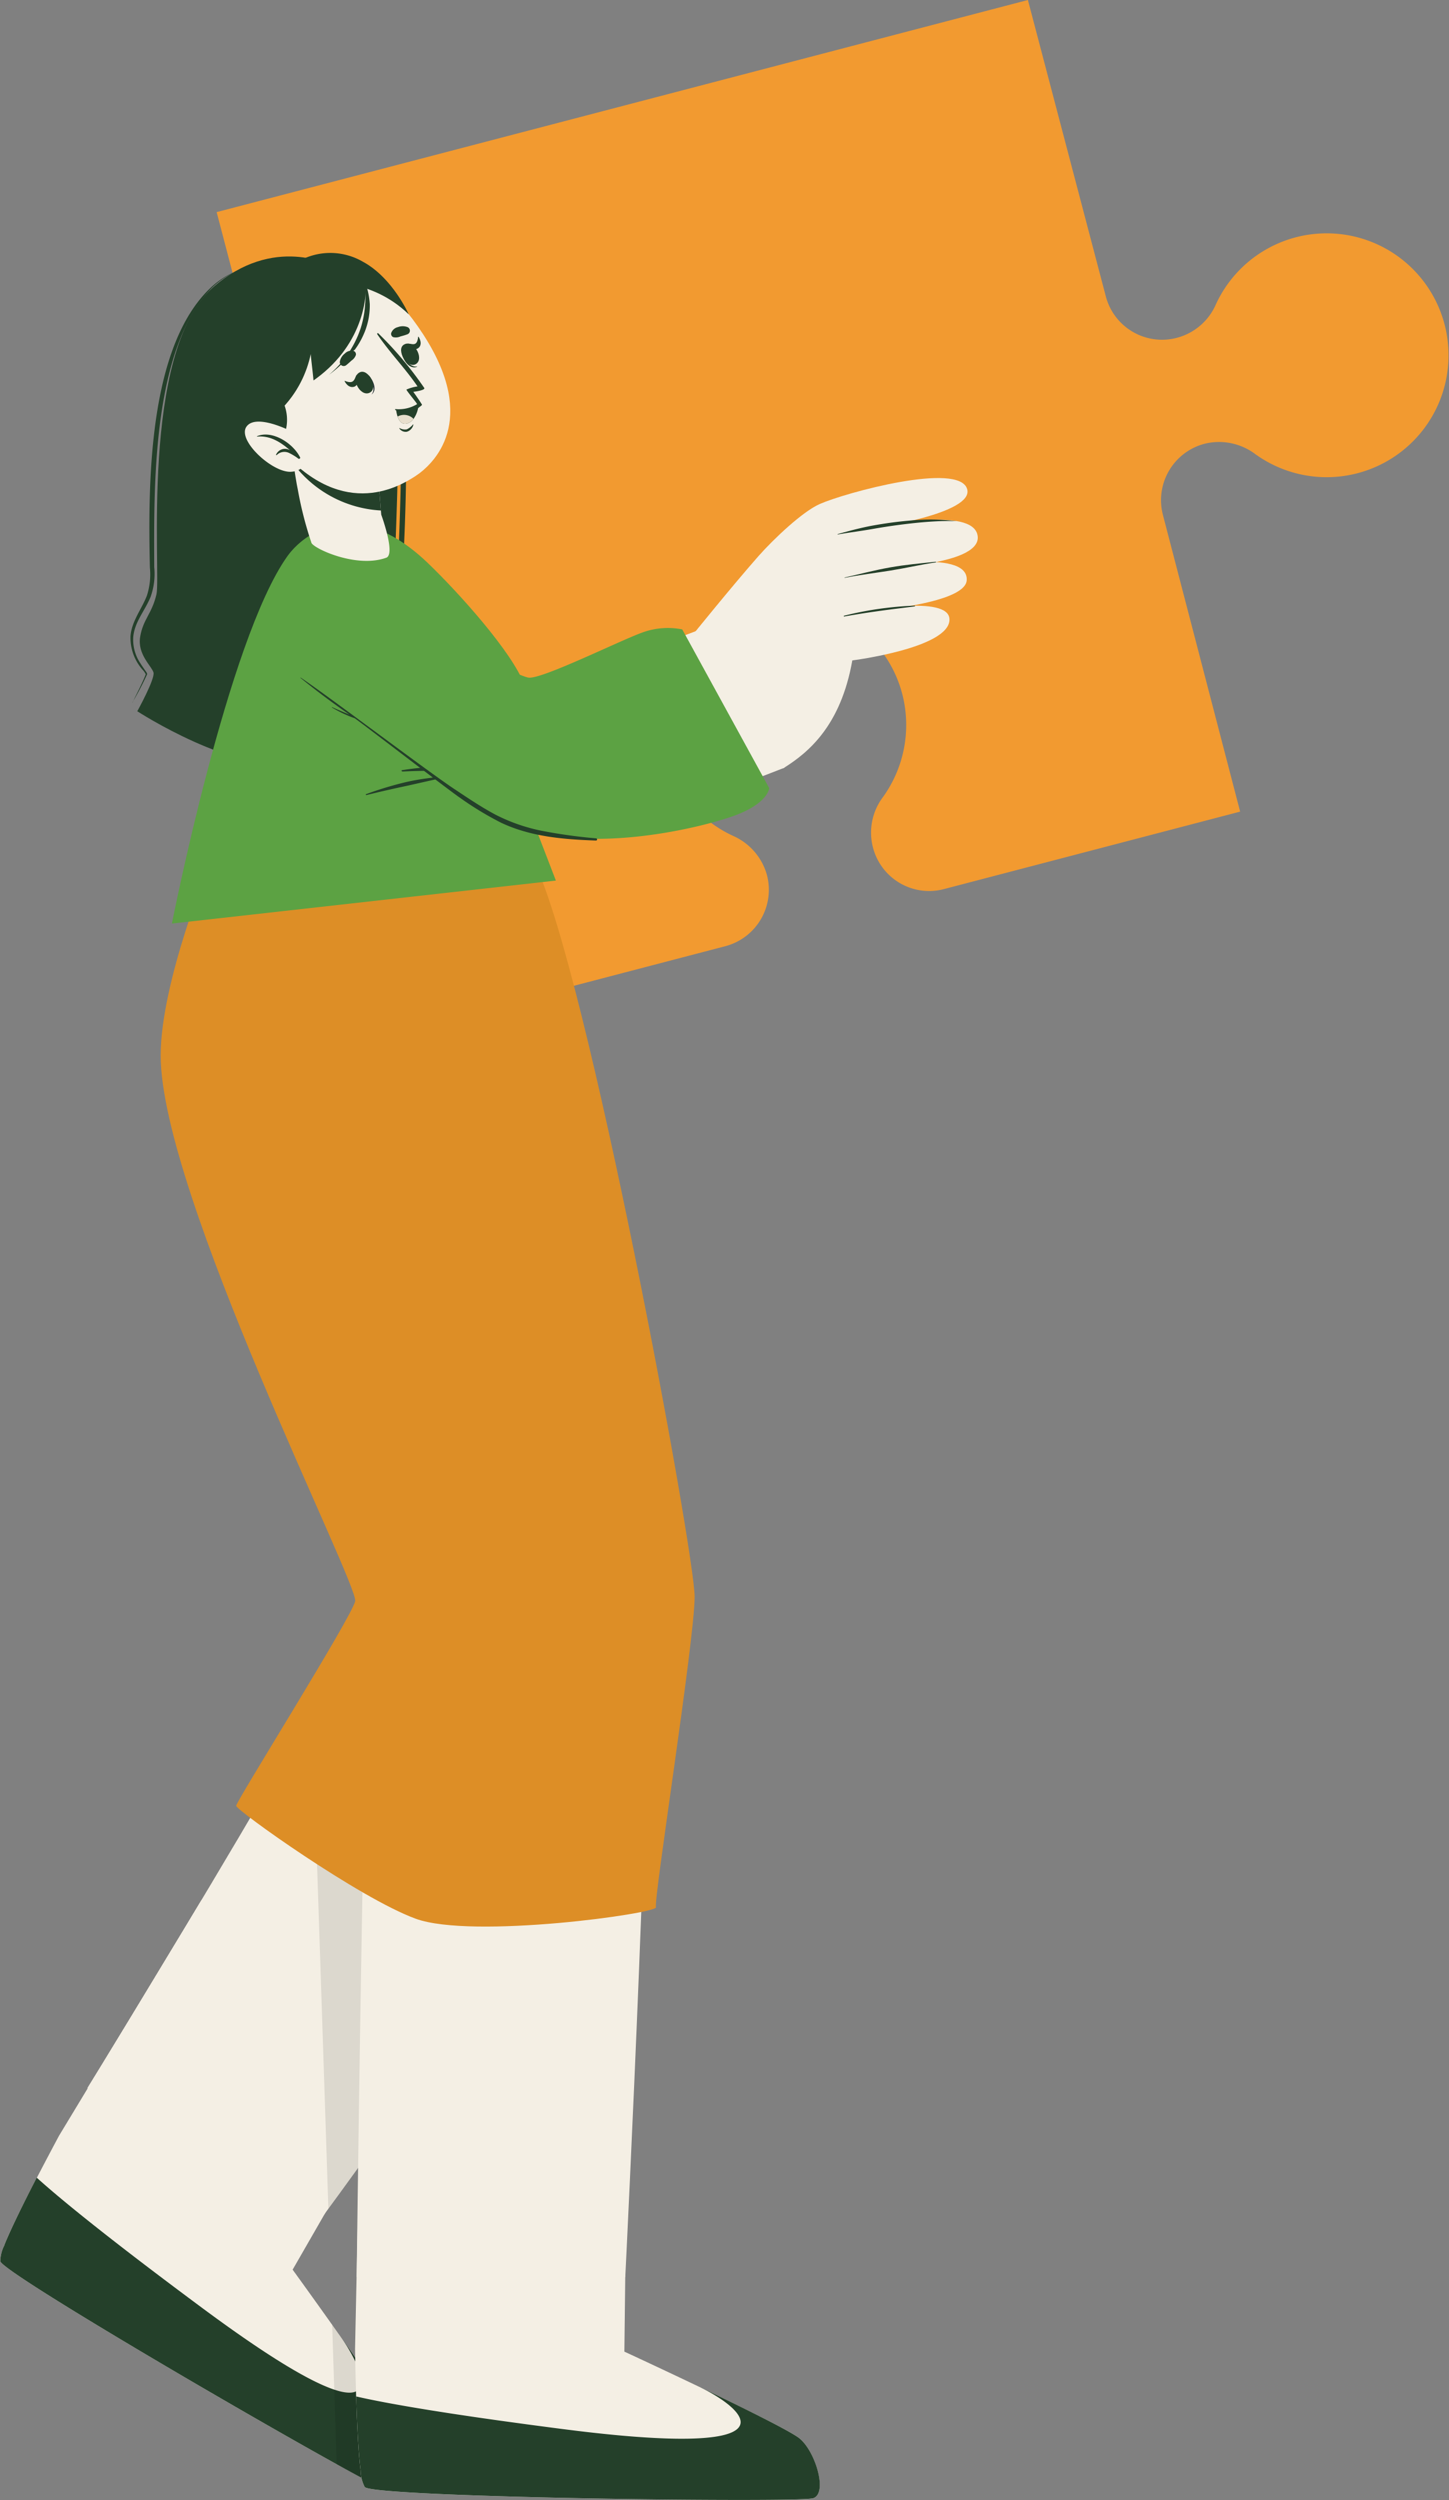
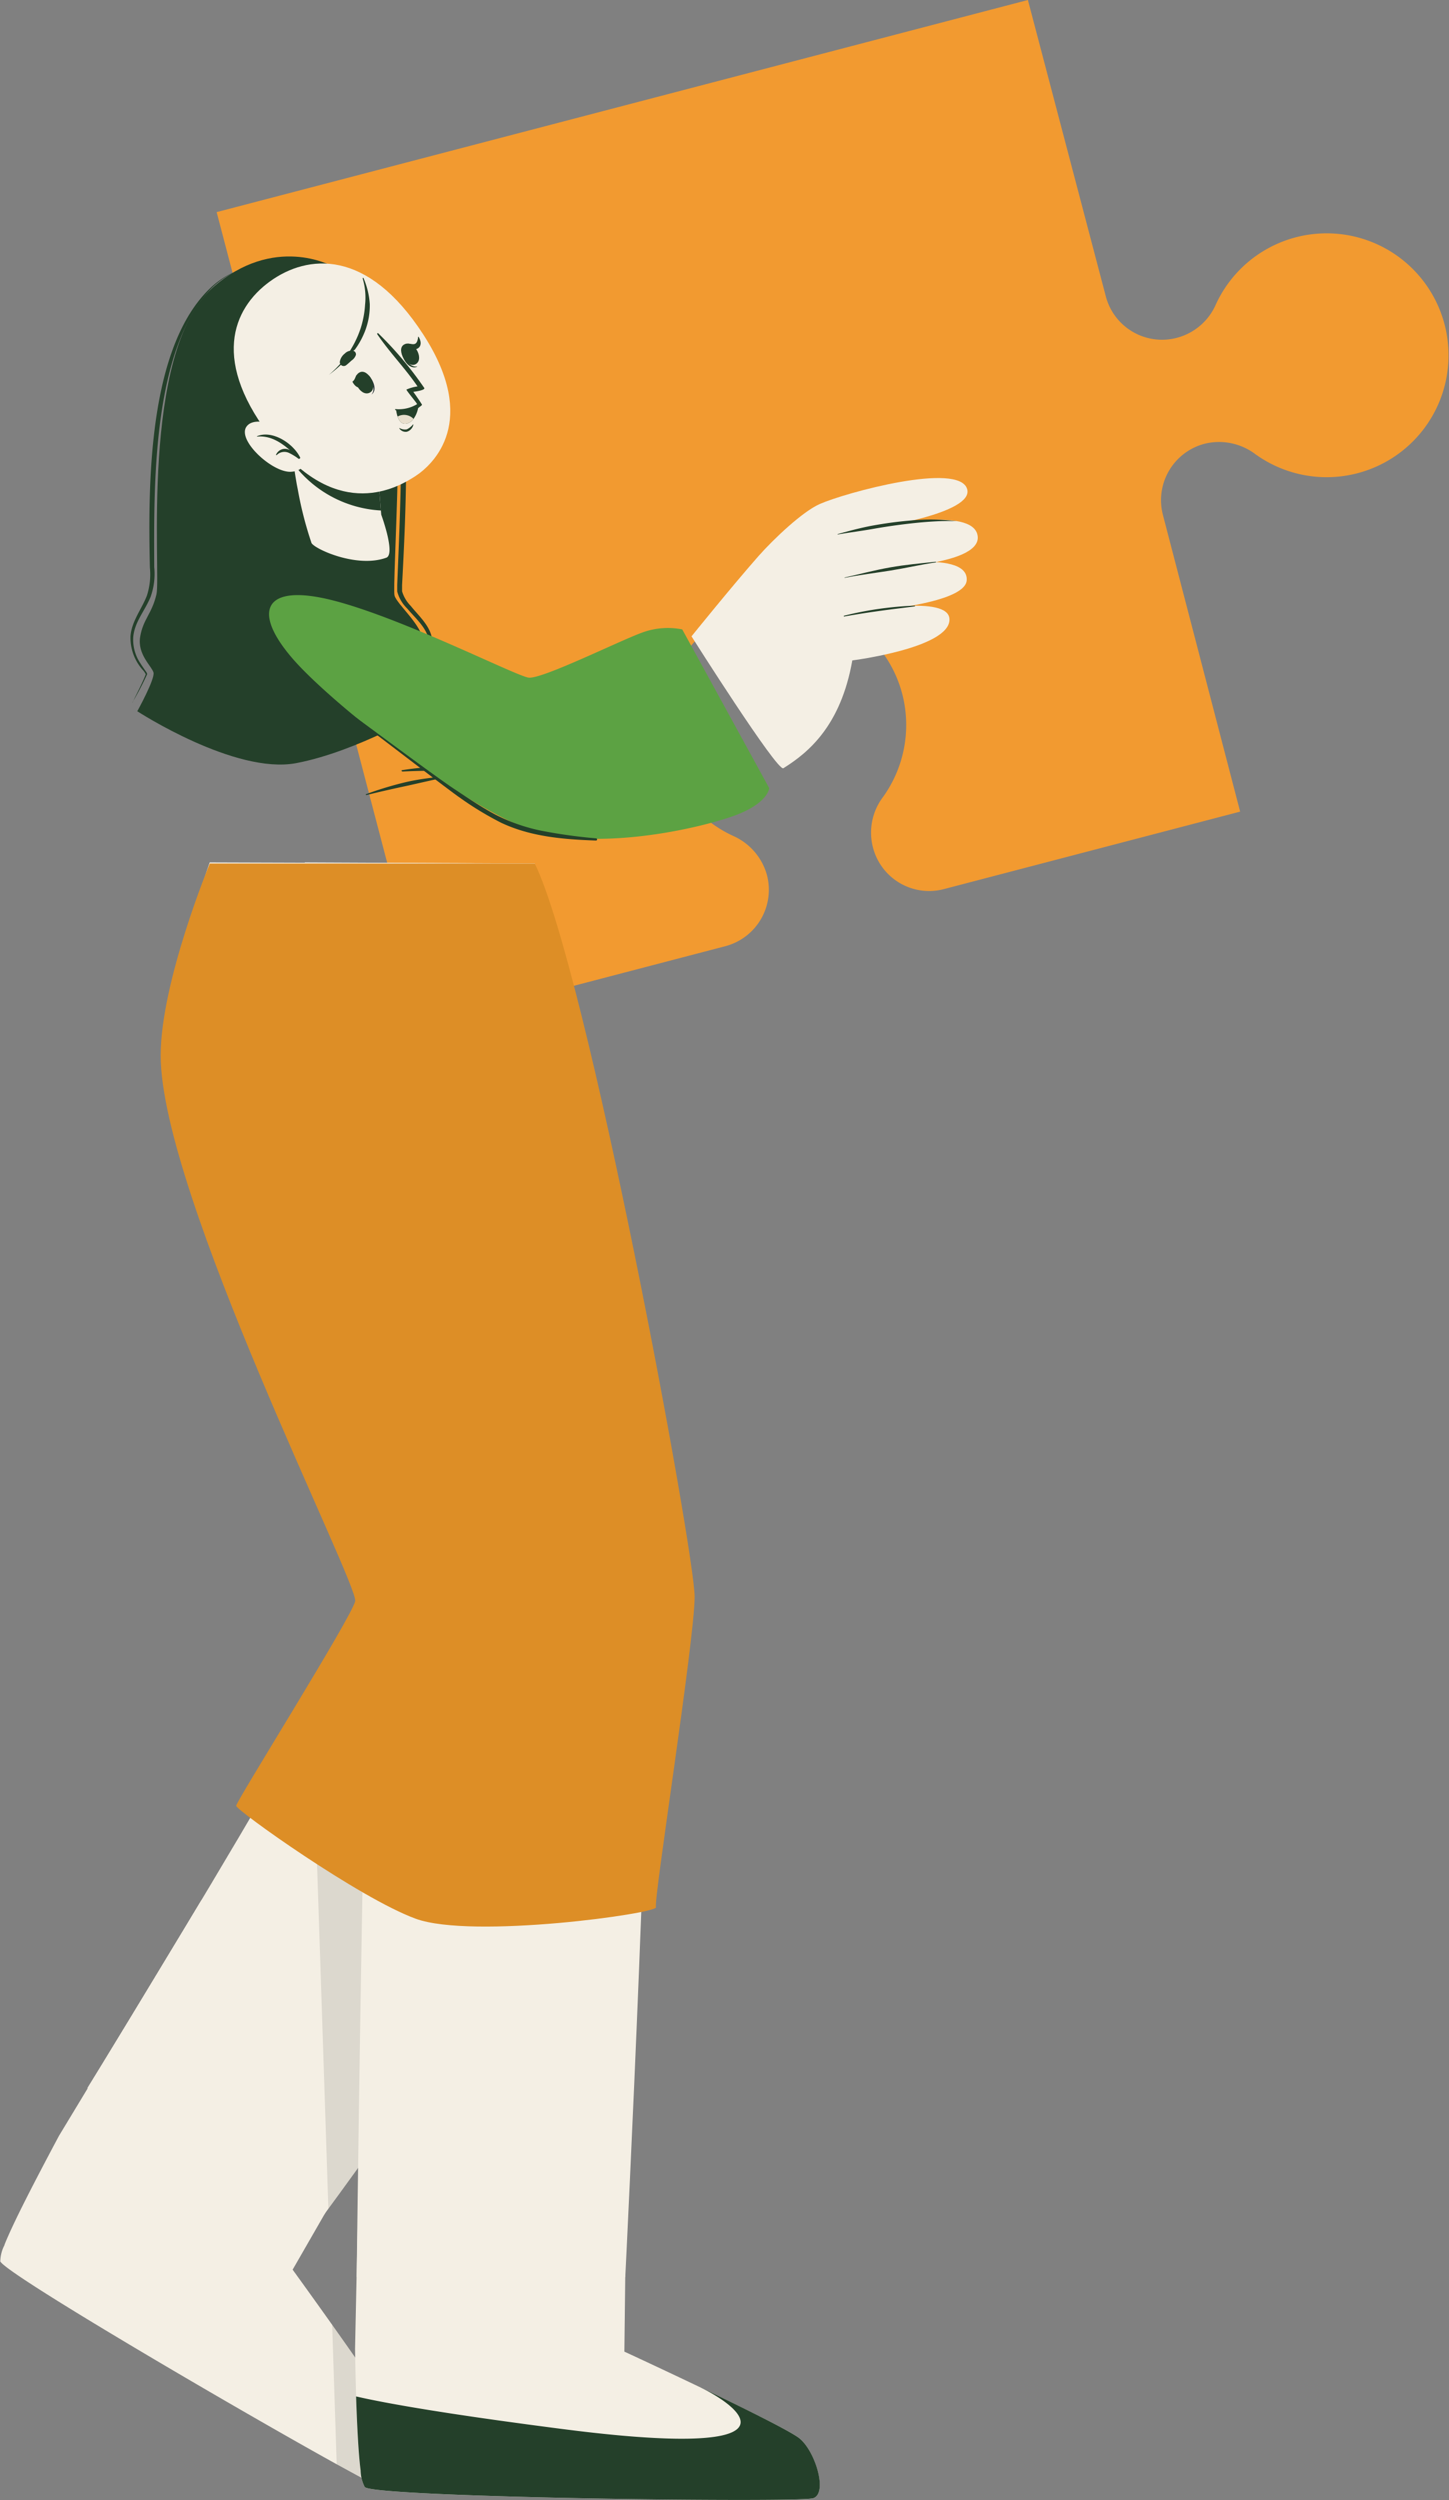
<svg xmlns="http://www.w3.org/2000/svg" viewBox="0 0 236.09 407.21">
  <rect x="0" y="0" width="236.09" height="407.21" fill="#808080" stroke="none" />
  <g id="b56224a8-ac47-4ed1-a76d-0e215b6fd96a" data-name="Puzzle piece">
    <g>
      <path d="M109.37,238.1l48.33-12.63a9.5,9.5,0,0,0,6.78-11.6,9.85,9.85,0,0,0-5.45-6.34,19.9,19.9,0,1,1,27.5-23.13,20.11,20.11,0,0,1-3.13,16.76,9.6,9.6,0,0,0-1.65,8.21,9.45,9.45,0,0,0,11.6,6.79l48.23-12.61L229,155.23a9.5,9.5,0,0,1,6.79-11.6,9.82,9.82,0,0,1,8.22,1.66,19.86,19.86,0,1,0-6.37-24.39,9.59,9.59,0,0,1-6.35,5.47,9.47,9.47,0,0,1-11.61-6.8L207,71.35,74.82,105.9l30.52,116.41-.1,0Z" transform="translate(-39.52 -71.35)" fill="#f29a30" />
      <g>
        <g>
          <path d="M93.61,114.68s-9.5-5.26-19.47,3.56c-11.85,10.48-8.36,46.7-9.13,49.93s-2.16,4-2.65,6.89,1.89,4.8,2.17,5.83-2.64,6.31-2.64,6.31,15.9,10.35,25.9,8.45S109.06,187,109.06,187s-2.25-3.22-2.24-4.74,1.8-3.53,1.68-6.29-4.29-6.14-4.7-7.62,1.91-34.93-.43-44.51S93.61,114.68,93.61,114.68Z" transform="translate(-39.52 -71.35)" fill="#24402a" />
          <path d="M109.57,186.18a14.43,14.43,0,0,1-2.19-3.4,2,2,0,0,1-.18-1.05c.51-2.2,2.45-4.15,2.09-6.52-.48-1.82-2.24-3.33-3.42-4.74a6,6,0,0,1-1.63-2.78c0-.39,0-.71,0-1.06.45-11.38,1.36-28.95-.44-40.26a20.64,20.64,0,0,0-2.58-7.56,19.7,19.7,0,0,1,3,7.48c2.24,11.29,1.42,29,.81,40.37,0,.32,0,.68,0,1a5.67,5.67,0,0,0,1.41,2.38c1.24,1.55,3,3.08,3.43,5.11.33,2.53-1.68,4.42-2.38,6.67a1.87,1.87,0,0,0,.12.92,15.79,15.79,0,0,0,2,3.48Z" transform="translate(-39.52 -71.35)" fill="#24402a" />
          <path d="M61.12,185.77c.65-1.4,1.59-3.15,2.14-4.56v-.05a2.84,2.84,0,0,0-.41-.61A7.89,7.89,0,0,1,60.78,175c.17-2.45,1.87-4.5,2.68-6.65a11.22,11.22,0,0,0,.48-4.57c-.29-13.35-.36-36,10-45.65a13.78,13.78,0,0,1,4-2.58A14.55,14.55,0,0,0,74,118.27c-9.7,10-9.41,32.15-9.35,45.47a11.08,11.08,0,0,1-.59,4.82c-.92,2.27-2.56,4-2.82,6.46a6.86,6.86,0,0,0,1.16,4.38c.31.51.68,1,1,1.49a.48.48,0,0,1,.09.29,47.67,47.67,0,0,1-2.4,4.59Z" transform="translate(-39.52 -71.35)" fill="#24402a" />
        </g>
        <g>
          <g>
            <g>
              <path d="M72.34,380.85s-23.18,38.35-23.2,38.37c-4,7.5-7.44,14.14-8.88,17.74a.11.11,0,0,0,0,.06,6,6,0,0,0-.69,2.61.08.08,0,0,0,0,.07c1.41,2.71,60.36,36.71,62.81,37.2s4.06-6.46,2.82-9.61-18-26.25-18-26.25l22.17-38.53Z" transform="translate(-39.52 -71.35)" fill="#f4efe4" />
-               <path d="M45.51,426.06c-2.37,4.59-4.26,8.45-5.25,10.9a.11.11,0,0,0,0,.06,6,6,0,0,0-.69,2.61.64.64,0,0,0,0,.07c1.41,2.71,60.36,36.71,62.81,37.2s4.06-6.46,2.82-9.6c-.66-1.66-5.61-8.84-10.13-15.28,5.5,7.93,7.57,17.65-22.75-4.85C56.35,435.32,48.94,429.16,45.51,426.06Z" transform="translate(-39.52 -71.35)" fill="#24402a" />
            </g>
            <path d="M53.75,411.46l38.58,20.6s57.65-77.67,58.75-98.4C152.61,305,126.65,212,126.65,212l-37.47-.18S105,307.35,103.74,323.3C103.07,331.64,53.75,411.46,53.75,411.46Z" transform="translate(-39.52 -71.35)" fill="#f4efe4" />
            <path d="M105.2,467.29c1.24,3.15-.36,10.12-2.82,9.61a84.35,84.35,0,0,1-8-4.15L93.64,450C98.5,456.87,104.47,465.46,105.2,467.29Z" transform="translate(-39.52 -71.35)" opacity="0.1" />
            <path d="M151.08,333.66c-1,19.4-51.56,88.64-58.06,97.47V431l-1.27-38.76L90.35,350.1h0c1.73-3,3.36-6,4.85-8.68.3-.55.6-1.09.88-1.62.15-.26.29-.53.43-.79.57-1.05,1.11-2.07,1.62-3,.26-.49.51-1,.75-1.43s.48-.92.7-1.36c.57-1.11,1.09-2.16,1.55-3.12.19-.39.37-.76.53-1.12.25-.54.48-1,.69-1.52.14-.32.27-.63.39-.92.2-.48.37-.92.51-1.31.07-.21.14-.4.19-.58s.07-.21.1-.31.1-.38.13-.55a.4.4,0,0,0,0-.15c0-.11,0-.2,0-.29a62.36,62.36,0,0,0-.18-8.32c0-.47-.07-1-.11-1.47s-.08-1-.13-1.55-.09-1.07-.14-1.62-.1-1.12-.16-1.7q-.24-2.59-.56-5.46c-.1-1-.21-1.94-.33-2.93q-.22-2-.48-4.08c-.16-1.39-.34-2.81-.52-4.25-.14-1.08-.28-2.17-.42-3.28-.09-.74-.19-1.48-.29-2.23q-.23-1.68-.45-3.39c-.1-.76-.2-1.53-.31-2.29,0-.39-.1-.77-.16-1.15q-.23-1.74-.48-3.48c0-.39-.1-.78-.16-1.17l-.33-2.34-.33-2.34c-.11-.78-.22-1.57-.34-2.35q-.42-2.94-.85-5.85c-.56-3.9-1.14-7.74-1.71-11.47L95,248.35q-.42-2.76-.83-5.41-.17-1.06-.33-2.1c0-.35-.1-.69-.16-1-.1-.69-.21-1.36-.31-2s-.21-1.33-.31-2c-.15-1-.3-1.93-.45-2.87l-.15-.93c-.19-1.23-.38-2.42-.56-3.56-.14-.86-.27-1.69-.4-2.5-.08-.54-.17-1.06-.25-1.57s-.16-1-.24-1.5-.15-1-.23-1.42c0-.23-.07-.46-.11-.68-.28-1.79-.54-3.34-.75-4.64,0-.32-.1-.63-.15-.92-.09-.58-.17-1.09-.25-1.52-.19-1.21-.3-1.86-.3-1.86l37.45.18,0,.06h0C127.48,215,152.59,305.49,151.08,333.66Z" transform="translate(-39.52 -71.35)" opacity="0.1" />
          </g>
          <g>
            <g>
              <path d="M98.32,409.44s-.95,44.47-.95,44.5c.14,8.51.41,16,.91,19.82a.13.13,0,0,0,0,.06,6.09,6.09,0,0,0,.67,2.62l.05.05c2.56,1.68,70.6,2.55,73,1.79s.39-7.62-2.23-9.77-28.52-14.12-28.52-14.12l.53-44.45Z" transform="translate(-39.52 -71.35)" fill="#f4efe4" />
              <path d="M97.54,461.69c.17,5.15.4,9.45.74,12.07a.13.13,0,0,0,0,.06,6.09,6.09,0,0,0,.67,2.62l.06.05c2.55,1.67,70.59,2.55,73,1.78s.39-7.61-2.23-9.75c-1.38-1.13-9.2-5-16.3-8.39,8.67,4.24,15.23,11.71-22.22,6.88C111.52,464.47,102,462.72,97.54,461.69Z" transform="translate(-39.52 -71.35)" fill="#24402a" />
            </g>
            <path d="M126.65,212l0,0c-.26.8-10.93,38.75-12.25,39.36-1.49.69,28.65,53.12,30.57,78.44,1.22,16.2-3.57,112.43-3.57,112.43H97.63s1-82.39,2.06-108.5c.43-10.12-32.57-60.53-33-91.91-.13-9.9,7-30,7-30Z" transform="translate(-39.52 -71.35)" fill="#f4efe4" />
          </g>
          <path d="M126.65,212H73.7s-8,19.28-8,31.28c0,22.46,32.3,86.2,31.69,88.88S78,364.75,78,365.48s20,15,29.23,18.39S146.84,383,146.4,382s6.27-43.33,6.3-50.53S135.24,229.58,126.65,212Z" transform="translate(-39.52 -71.35)" fill="#dd8e26" />
        </g>
        <g>
          <g>
            <g>
-               <path d="M67.53,221.78l62.56-7-6.9-17.93s4-7.69,1.79-13.9c-1.93-5.33-10.83-15.17-15.72-19.86-11.89-11.43-20.36-4.72-22.91-1.15C76.63,175.56,67.53,221.78,67.53,221.78Z" transform="translate(-39.52 -71.35)" fill="#5ca243" />
              <g>
                <path d="M105,196.8a54.57,54.57,0,0,1,8-.65c1.32,0,2.64.08,4,.18.66,0,1.31.07,2,.09a8,8,0,0,0,2.07-.12.05.05,0,0,1,0,.1,15.51,15.51,0,0,1-1.91.43,14.87,14.87,0,0,1-1.89.12c-1.35,0-2.69-.06-4-.07-2.71,0-5.42,0-8.13.14C104.92,197,104.9,196.82,105,196.8Z" transform="translate(-39.52 -71.35)" fill="#24402a" />
                <path d="M99.23,200.68a58,58,0,0,1,6.31-1.91c1.07-.25,2.15-.44,3.24-.6l1.56-.21c.57-.07,1.16-.06,1.73-.14.06,0,.08.09,0,.1-.54.08-1.06.26-1.59.38l-1.61.36c-1.07.24-2.14.49-3.21.72-2.15.46-4.28.94-6.41,1.47A.09.09,0,1,1,99.23,200.68Z" transform="translate(-39.52 -71.35)" fill="#24402a" />
              </g>
            </g>
            <g>
              <g>
                <path d="M90.28,159.81c.58,1,7.41,4.12,12.18,2.38,1.55-.56-.82-7-.82-7l-.06-.68L100.8,145l-12.56-3.45-1.79-.42s.39,2.59.9,5.82c0,.15.05.3.08.45s0,.36.07.53c.07.48.15,1,.23,1.46s.12.74.2,1.13.15.77.22,1.16A60,60,0,0,0,90.28,159.81Z" transform="translate(-39.52 -71.35)" fill="#f4efe4" />
                <path d="M87.35,146.93a19.16,19.16,0,0,0,14.23,7.57L100.8,145l-12.56-3.45-1.79-.42S86.84,143.7,87.35,146.93Z" transform="translate(-39.52 -71.35)" fill="#24402a" />
              </g>
              <g>
                <path d="M108.49,125.84c9.12,14.08,1.71,21.13-1.33,23.09-2.76,1.78-12.38,7.5-22.9-5.57s-6.85-21.76-.76-26.17S99.38,111.75,108.49,125.84Z" transform="translate(-39.52 -71.35)" fill="#f4efe4" />
                <g>
-                   <path d="M105.9,125.8a10.19,10.19,0,0,1-1.11.34,1.82,1.82,0,0,1-1.19.13.59.59,0,0,1-.35-.64,1.5,1.5,0,0,1,1.11-1,2.21,2.21,0,0,1,1.56,0A.63.63,0,0,1,105.9,125.8Z" transform="translate(-39.52 -71.35)" fill="#24402a" />
                  <path d="M95.89,130.86a10.52,10.52,0,0,0,.87-.76,1.82,1.82,0,0,0,.75-.94.59.59,0,0,0-.35-.64,1.5,1.5,0,0,0-1.45.41,2.15,2.15,0,0,0-.82,1.33A.64.64,0,0,0,95.89,130.86Z" transform="translate(-39.52 -71.35)" fill="#24402a" />
                  <g>
                    <g>
                      <path d="M99.61,132.49s0,.09,0,.13c.6,1,1.13,2.18.43,3,0,0,0,.08,0,0C101.06,134.91,100.34,133.31,99.61,132.49Z" transform="translate(-39.52 -71.35)" fill="#263238" />
                      <path d="M98.13,132c-1.66.81.07,4.06,1.61,3.32S99.52,131.3,98.13,132Z" transform="translate(-39.52 -71.35)" fill="#24402a" />
                    </g>
-                     <path d="M97.58,132.49c-.18.33-.29.8-.62,1s-.85.07-1.29-.12c0,0,0,0,0,.07.32.63.9,1.14,1.62.88a1.37,1.37,0,0,0,.62-1.74C97.85,132.47,97.66,132.35,97.58,132.49Z" transform="translate(-39.52 -71.35)" fill="#24402a" />
+                     <path d="M97.58,132.49c-.18.33-.29.8-.62,1c0,0,0,0,0,.07.32.63.9,1.14,1.62.88a1.37,1.37,0,0,0,.62-1.74C97.85,132.47,97.66,132.35,97.58,132.49Z" transform="translate(-39.52 -71.35)" fill="#24402a" />
                  </g>
                  <g>
                    <g>
                      <path d="M105,129s.1,0,.13.05c.49,1,1.23,2.13,2.32,2,0,0,.06.05,0,.06C106.24,131.55,105.27,130.09,105,129Z" transform="translate(-39.52 -71.35)" fill="#24402a" />
                      <path d="M105.31,127.5c1.57-1,3.4,2.23,2,3.13S104,128.32,105.31,127.5Z" transform="translate(-39.52 -71.35)" fill="#24402a" />
                    </g>
                    <path d="M106.1,127.33c.35,0,.78.19,1.09,0s.42-.67.46-1.13c0,0,0,0,.07,0,.37.6.53,1.36,0,1.81s-1.17.12-1.67-.41C106,127.54,106,127.32,106.1,127.33Z" transform="translate(-39.52 -71.35)" fill="#24402a" />
                  </g>
                  <path d="M104.65,141.09a1.76,1.76,0,0,0,1.16.19,3,3,0,0,0,1-.79,0,0,0,0,1,.07,0,1.55,1.55,0,0,1-1.05,1.18,1.22,1.22,0,0,1-1.24-.53C104.53,141.13,104.6,141.07,104.65,141.09Z" transform="translate(-39.52 -71.35)" fill="#24402a" />
                  <path d="M106.86,135.17s1,1.39,1.42,2.09c0,.07-.12.19-.35.34,0,0,0,0,0,0a3.81,3.81,0,0,1-4,.53c-.08,0,0-.16,0-.15a5.78,5.78,0,0,0,3.55-.8c-.06-.22-1.84-2.31-1.73-2.38a6.93,6.93,0,0,1,1.8-.51c-2.05-3-4.56-5.54-6.56-8.5-.07-.11.08-.23.16-.15a58.59,58.59,0,0,1,7.46,8.85C109,134.87,107.21,135.14,106.86,135.17Z" transform="translate(-39.52 -71.35)" fill="#24402a" />
                  <g>
                    <path d="M107.71,137.38a4.58,4.58,0,0,1-.81,2.2,2,2,0,0,1-1,.74c-.9.28-1.36-.42-1.6-1.12a5,5,0,0,1-.24-1.15A6,6,0,0,0,107.71,137.38Z" transform="translate(-39.52 -71.35)" fill="#24402a" />
                    <path d="M106.9,139.58a2,2,0,0,1-1,.74c-.9.28-1.36-.42-1.6-1.12A2.15,2.15,0,0,1,106.9,139.58Z" transform="translate(-39.52 -71.35)" fill="#e8dfcd" />
                  </g>
                </g>
                <g>
-                   <path d="M84.69,144.16a6.92,6.92,0,0,0,1.2-6.74A18,18,0,0,0,90.15,129c0,.37.34,3,.45,4.32,8.89-6.23,8.52-15,8.52-15a18.27,18.27,0,0,1,7,4.24s-2.64-6-7.51-8.6A10.56,10.56,0,0,0,88,114a15.09,15.09,0,0,0-11.54,10.21C73.24,133.92,84.69,144.16,84.69,144.16Z" transform="translate(-39.52 -71.35)" fill="#24402a" />
                  <path d="M97.25,128.32a19.62,19.62,0,0,1-4.15,4.09,0,0,0,1,1,0,0,16.76,16.76,0,0,0,5.17-7.55A15.62,15.62,0,0,0,99,121a10.93,10.93,0,0,0-.39-4.3c0-.1.12-.15.16,0a12.79,12.79,0,0,1,1,4.18,11.59,11.59,0,0,1-.7,4.2,13.14,13.14,0,0,1-1.81,3.33" transform="translate(-39.52 -71.35)" fill="#24402a" />
                </g>
                <g>
                  <path d="M86.82,141.53s-5.68-2.91-7.17-.64,4.5,7.68,7.45,7.29a2.85,2.85,0,0,0,2.65-3.13Z" transform="translate(-39.52 -71.35)" fill="#f4efe4" />
                  <path d="M81.4,142.4s0,.07,0,.07c2.1-.22,3.86.9,5.37,2.22a1.58,1.58,0,0,0-2.27.72c0,.06.06.11.1.07a1.76,1.76,0,0,1,2-.36,8.69,8.69,0,0,1,1.54.94c.16.11.4-.12.25-.26l0,0C87.24,143.54,83.89,141.36,81.4,142.4Z" transform="translate(-39.52 -71.35)" fill="#24402a" />
                </g>
              </g>
            </g>
          </g>
          <g>
            <g>
-               <path d="M87,177.43c15.5,16.43,36.63,28.45,42.21,28.8,6.15.38,22.79-3.73,37.94-9.76,3.1-1.23-8.63-24.33-12-23.14-8.82,3.13-25.14,10.22-28.57,9.84-3.18-.35-20.32-8.92-31.34-12.73C84.69,166.79,79.8,169.78,87,177.43Z" transform="translate(-39.52 -71.35)" fill="#f4efe4" />
              <g>
                <path d="M152.19,175s6.45-8,10.91-13.07c2.49-2.81,7.19-7.26,10-8.49,4.15-1.84,22.69-6.9,24-2.43,1.2,4-15.28,6.37-15.28,6.37s16.42-3.82,17,1.32S180.34,164,180.34,164s17-3.54,16.69,1.85c-.21,4.07-17.38,5.17-17.38,5.17s14.6-2.94,14.57,1.25c0,4.64-15.83,6.65-15.83,6.65-1.88,10.64-7.13,15-11.23,17.56C166.17,197.1,152.19,175,152.19,175Z" transform="translate(-39.52 -71.35)" fill="#f4efe4" />
                <g>
                  <path d="M176,158.34c1.92-.52,3.85-1.05,5.8-1.4s3.92-.62,5.89-.79a33.65,33.65,0,0,1,7.75.1c-4.6-.25-11.61.88-13.56,1.23s-3.92.59-5.87.93C176,158.42,176,158.35,176,158.34Z" transform="translate(-39.52 -71.35)" fill="#24402a" />
                  <path d="M177.15,165.41c2.47-.55,4.91-1.2,7.4-1.64s4.88-.65,7.39-.92c.19,0,.14.09-.05.12-2.5.37-4.77.91-7.26,1.31s-5,.7-7.47,1.19C177.12,165.48,177.12,165.42,177.15,165.41Z" transform="translate(-39.52 -71.35)" fill="#24402a" />
                  <path d="M177,171.65A56.64,56.64,0,0,1,188.53,170c.19,0,.11.12-.09.14-3.83.48-6.84.83-11.38,1.63C177,171.8,177,171.68,177,171.65Z" transform="translate(-39.52 -71.35)" fill="#24402a" />
                </g>
              </g>
            </g>
            <g>
              <path d="M150.68,173.87l14.17,25.85s-.13,2.61-6.22,4.68-20.14,5.1-30.67,2.7S94,186.45,87.25,178.69s-4.81-12.44,6.54-9.54,29.64,12.23,31.83,12.57,15.57-6.38,18.92-7.47A12.08,12.08,0,0,1,150.68,173.87Z" transform="translate(-39.52 -71.35)" fill="#5ca243" />
              <path d="M121.17,205.36a52.12,52.12,0,0,1-6.71-4.07c-1.71-1.15-15.47-11.77-17.15-12.95a20.73,20.73,0,0,1-3.69-1.74c-.05,0,0-.1,0-.08.94.44,1.89.83,2.83,1.23l-.65-.46q-3.75-2.62-7.32-5.52s0-.11,0-.07c4.37,2.91,20.76,15.33,25.14,18.22,2.16,1.43,4.31,2.89,6.6,4.11a29,29,0,0,0,7.51,2.63,82.82,82.82,0,0,0,8.9,1.24.18.18,0,0,1,0,.36C131.41,208.08,126,207.65,121.17,205.36Z" transform="translate(-39.52 -71.35)" fill="#24402a" />
            </g>
          </g>
        </g>
      </g>
    </g>
  </g>
</svg>